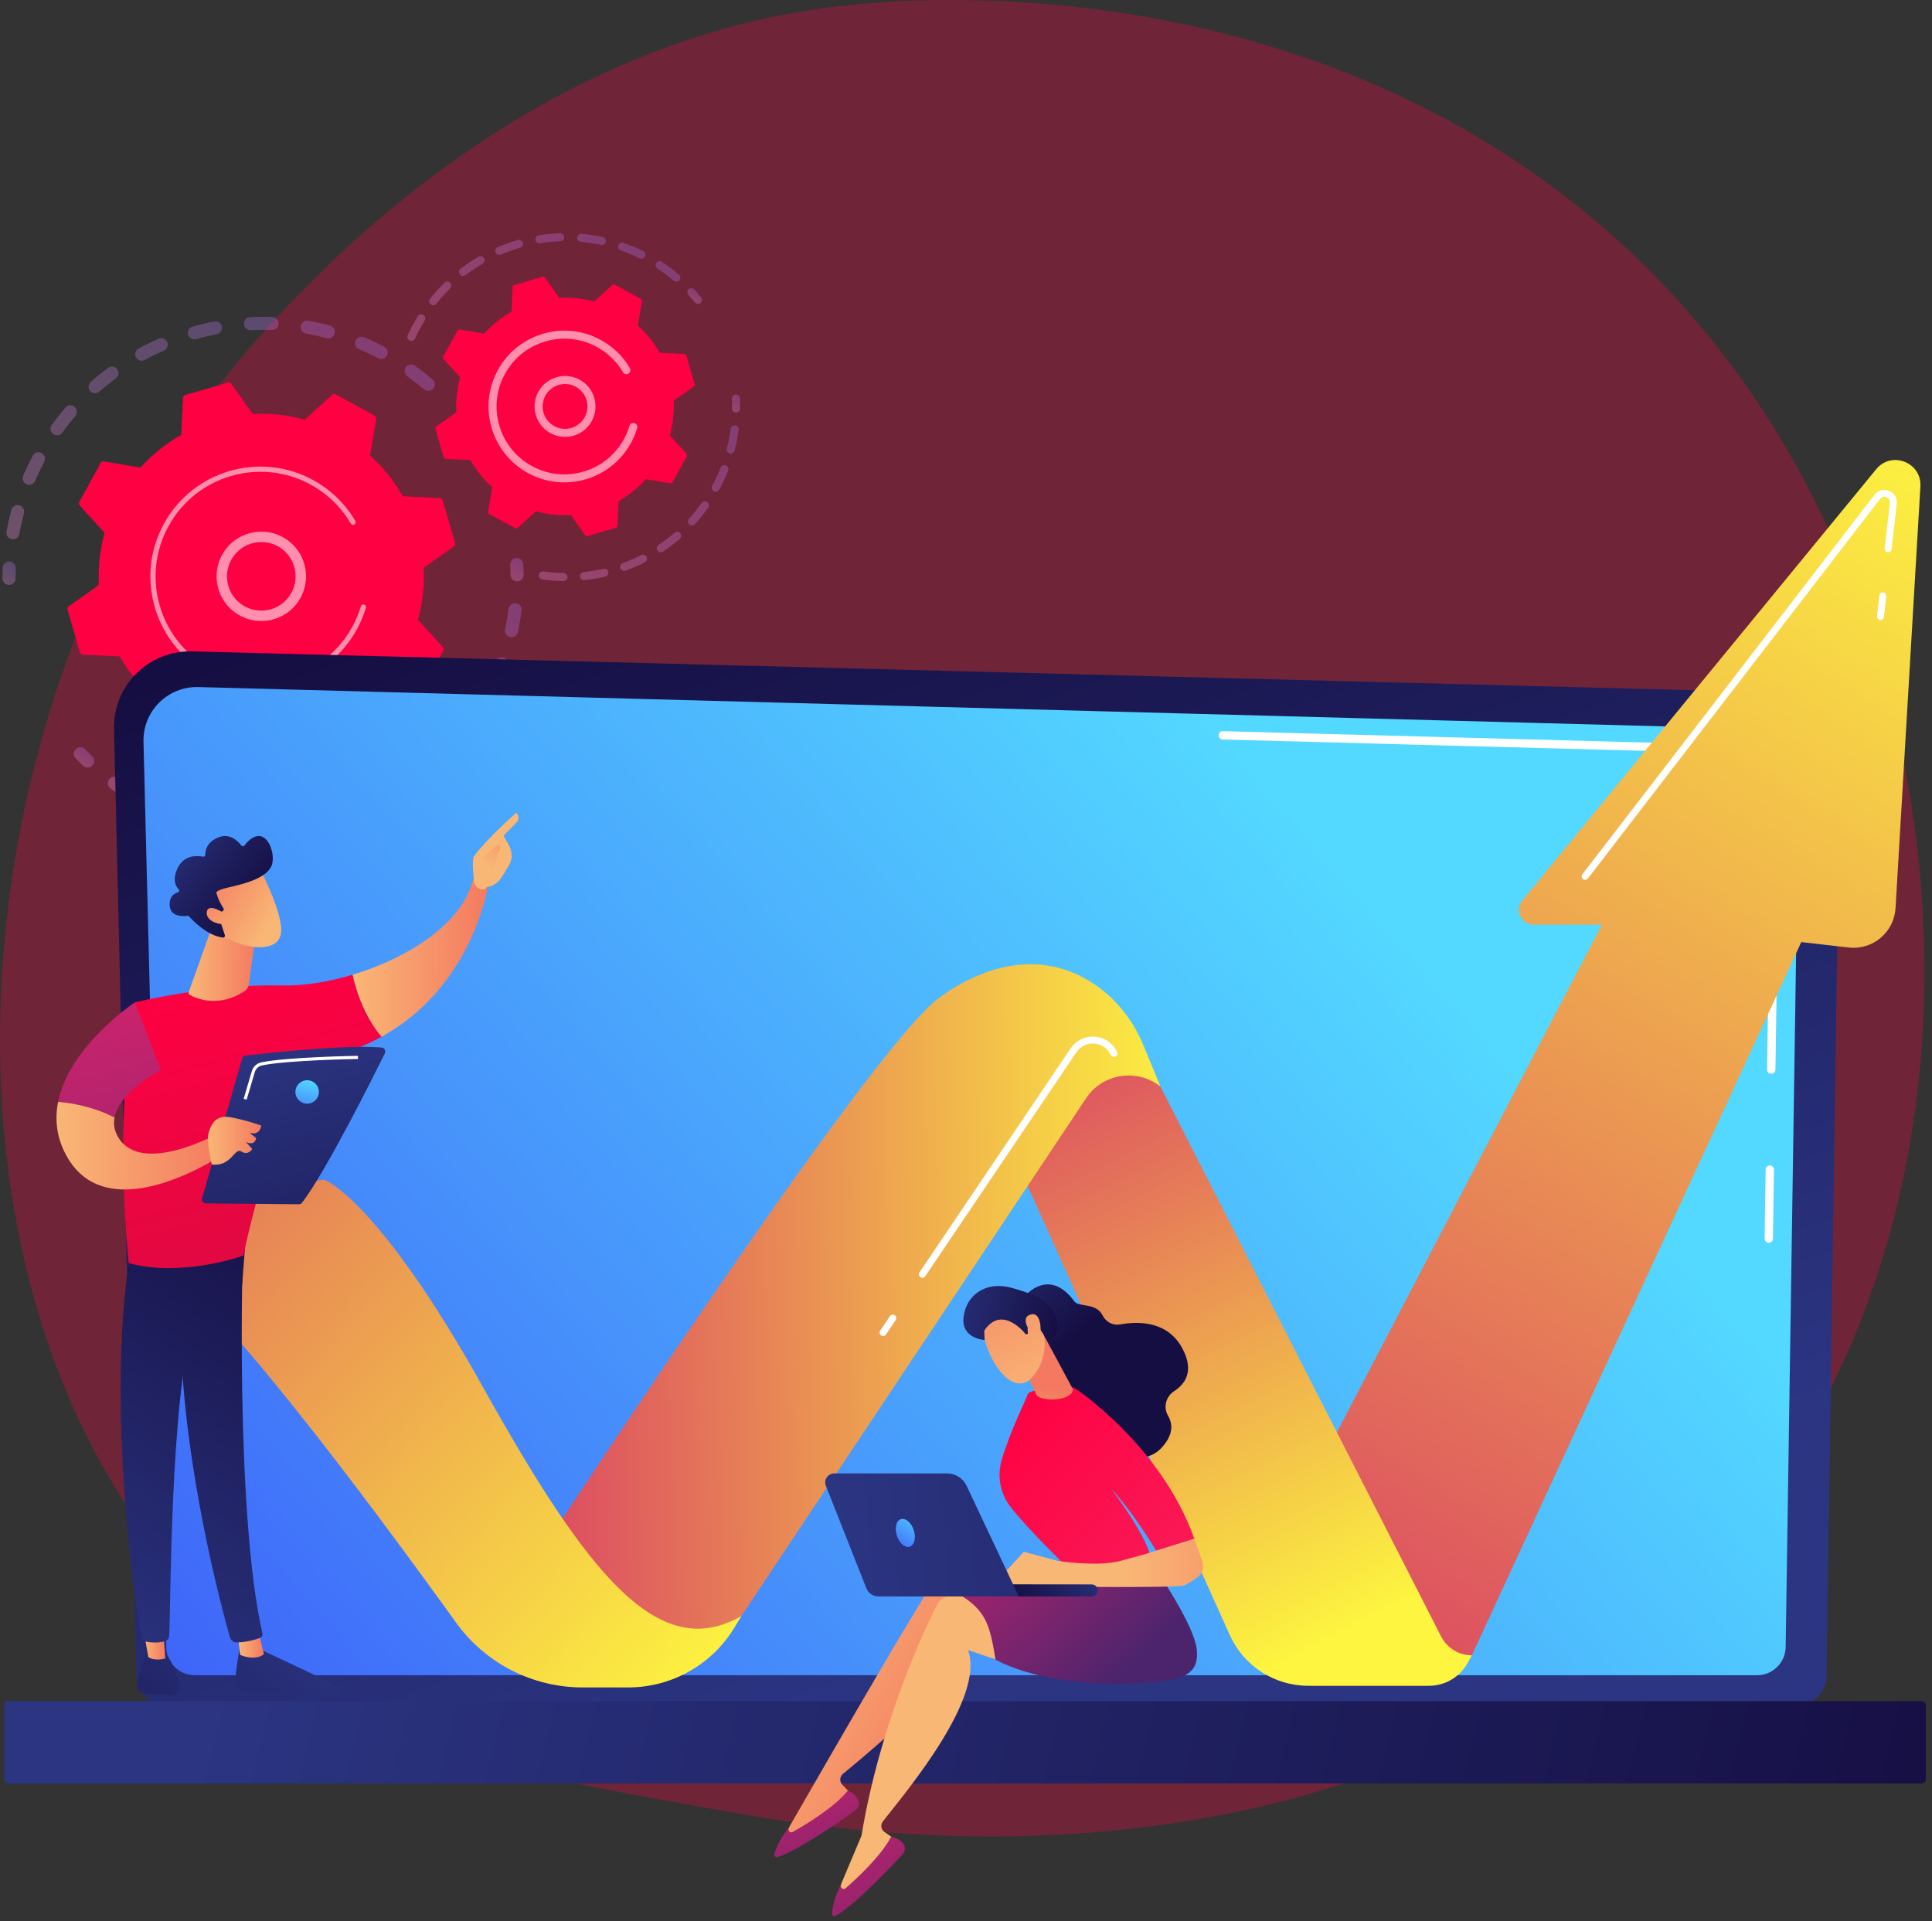
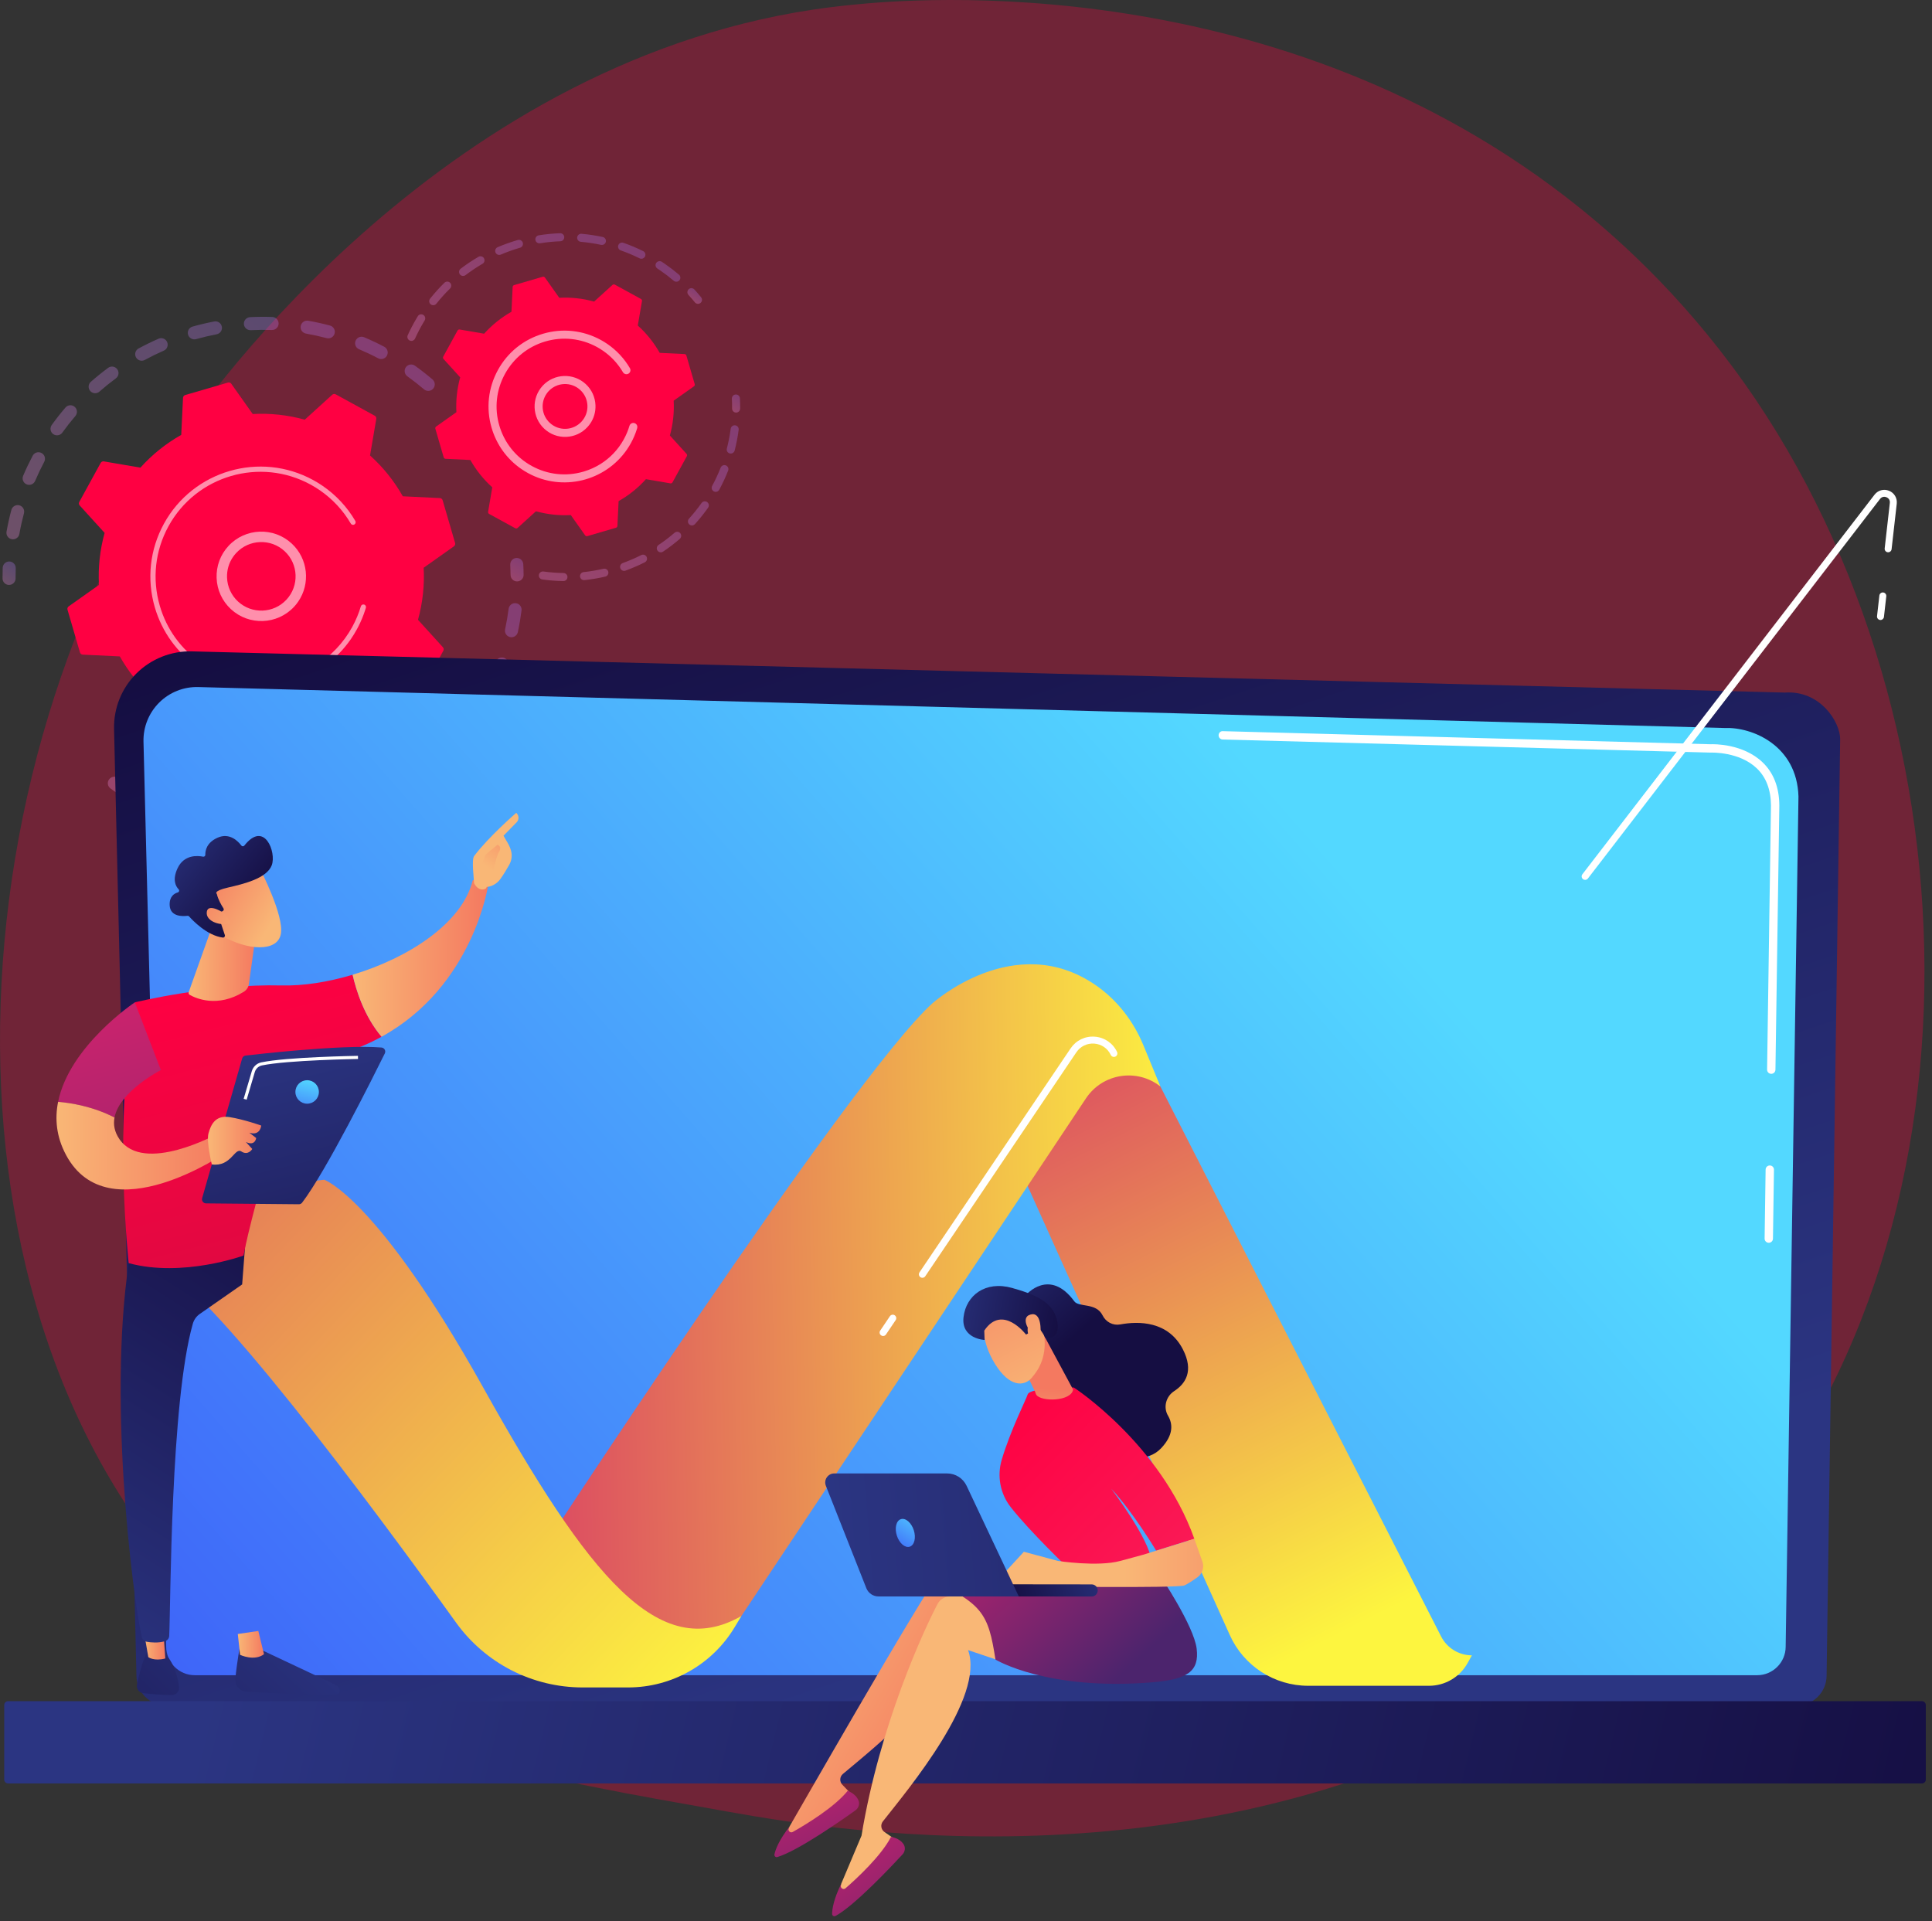
<svg xmlns="http://www.w3.org/2000/svg" width="182" height="181" viewBox="0 0 182 181" fill="none">
  <rect x="0" y="0" width="182" height="181" fill="#333333" stroke="none" />
  <path opacity="0.3" d="M159.479 148.794C154.76 153.466 150.538 156.212 147.305 158.285C115.777 178.505 79.737 172.677 68.595 170.685C50.617 167.471 35.442 165.204 22.404 153.891C-7.223 128.182 -5.782 74.552 16.856 41.331C19.541 37.392 42.145 5.21 78.263 0.675C79.146 0.564 79.805 0.501 80.383 0.442C85.97 -0.126 120.594 -3.125 148.826 19.593C152.867 22.845 159.371 28.711 165.402 37.657C187.454 70.368 187.524 121.03 159.479 148.794Z" fill="#FF0042" />
  <g opacity="0.3">
    <path d="M40.809 36.612C40.589 36.87 40.201 36.9 39.943 36.68C39.442 36.252 38.914 35.839 38.376 35.453C38.103 35.258 38.038 34.881 38.227 34.606C38.229 34.603 38.231 34.599 38.234 34.596C38.431 34.32 38.815 34.257 39.091 34.454C39.658 34.861 40.213 35.295 40.741 35.746C40.982 35.952 41.025 36.304 40.849 36.56C40.837 36.578 40.824 36.595 40.809 36.612ZM35.624 33.755C35.038 33.446 34.433 33.16 33.826 32.903C33.514 32.771 33.367 32.411 33.499 32.098C33.633 31.785 33.992 31.64 34.304 31.772C34.943 32.042 35.58 32.343 36.197 32.668C36.497 32.826 36.612 33.197 36.454 33.498C36.442 33.52 36.43 33.54 36.416 33.56C36.242 33.813 35.903 33.902 35.624 33.755ZM30.769 31.856C30.13 31.686 29.477 31.542 28.826 31.427C28.492 31.368 28.269 31.05 28.327 30.715C28.387 30.382 28.705 30.158 29.039 30.217C29.724 30.338 30.413 30.489 31.085 30.669C31.413 30.756 31.608 31.093 31.52 31.42C31.502 31.49 31.472 31.554 31.433 31.61C31.29 31.819 31.027 31.925 30.769 31.856ZM25.61 31.09C24.95 31.067 24.28 31.073 23.62 31.106C23.281 31.123 22.992 30.863 22.975 30.524C22.958 30.185 23.219 29.897 23.558 29.879C24.252 29.844 24.957 29.838 25.653 29.862C25.992 29.874 26.258 30.159 26.246 30.498C26.241 30.619 26.202 30.731 26.138 30.824C26.023 30.991 25.828 31.098 25.61 31.09ZM20.41 31.493C19.762 31.617 19.11 31.771 18.473 31.95C18.146 32.041 17.807 31.851 17.715 31.524C17.623 31.197 17.814 30.858 18.141 30.767C18.812 30.578 19.498 30.417 20.18 30.286C20.513 30.222 20.835 30.441 20.898 30.774C20.93 30.942 20.891 31.107 20.801 31.238C20.713 31.366 20.576 31.461 20.41 31.493ZM15.429 33.036C14.823 33.301 14.222 33.595 13.641 33.91C13.343 34.072 12.97 33.961 12.808 33.663C12.646 33.365 12.757 32.992 13.055 32.83C13.666 32.498 14.3 32.189 14.937 31.91C15.248 31.775 15.61 31.916 15.746 32.227C15.834 32.429 15.805 32.653 15.689 32.822C15.626 32.913 15.538 32.989 15.429 33.036ZM1.112 50.8C0.778 50.741 0.556 50.422 0.615 50.088C0.737 49.403 0.89 48.715 1.071 48.042C1.159 47.714 1.496 47.52 1.823 47.608C2.151 47.696 2.345 48.033 2.257 48.36C2.086 48.999 1.94 49.653 1.825 50.303C1.809 50.392 1.775 50.473 1.727 50.543C1.594 50.736 1.357 50.844 1.112 50.8ZM10.916 35.644C10.385 36.036 9.865 36.456 9.369 36.893C9.114 37.117 8.726 37.093 8.502 36.838C8.277 36.584 8.303 36.197 8.557 35.971C9.079 35.511 9.627 35.069 10.186 34.656C10.459 34.454 10.844 34.512 11.045 34.785C11.205 35.001 11.202 35.288 11.058 35.498C11.02 35.553 10.973 35.602 10.916 35.644ZM2.505 45.63C2.193 45.497 2.047 45.136 2.18 44.824C2.452 44.184 2.755 43.548 3.08 42.932C3.238 42.632 3.611 42.518 3.911 42.677C4.211 42.835 4.325 43.207 4.167 43.507C3.857 44.092 3.569 44.697 3.311 45.305C3.295 45.344 3.274 45.38 3.251 45.413C3.089 45.649 2.779 45.746 2.505 45.63ZM7.1 39.194C6.671 39.695 6.257 40.221 5.871 40.758C5.673 41.034 5.289 41.096 5.013 40.898C4.741 40.703 4.677 40.326 4.866 40.051C4.868 40.048 4.87 40.044 4.873 40.041C5.279 39.475 5.715 38.921 6.167 38.394C6.388 38.136 6.776 38.107 7.034 38.328C7.274 38.534 7.316 38.886 7.14 39.141C7.128 39.159 7.115 39.177 7.1 39.194Z" fill="url(#paint0_linear_1693_6302)" />
    <path d="M1.36 54.843C1.428 54.743 1.468 54.622 1.467 54.492C1.466 54.175 1.471 53.853 1.482 53.535C1.494 53.196 1.229 52.911 0.89 52.899C0.551 52.887 0.265 53.152 0.254 53.491C0.242 53.826 0.237 54.165 0.239 54.498C0.24 54.837 0.517 55.111 0.856 55.109C1.065 55.108 1.249 55.003 1.36 54.843Z" fill="url(#paint1_linear_1693_6302)" />
  </g>
  <g opacity="0.3">
-     <path d="M8.768 72.049C8.936 71.805 8.907 71.468 8.685 71.257C8.456 71.038 8.227 70.811 8.006 70.582C7.77 70.338 7.381 70.331 7.137 70.567C6.892 70.804 6.886 71.192 7.122 71.436C7.355 71.677 7.596 71.916 7.837 72.146C8.083 72.38 8.472 72.371 8.706 72.125C8.729 72.101 8.75 72.076 8.768 72.049Z" fill="url(#paint2_linear_1693_6302)" />
    <path d="M44.282 69.299C44.076 69.569 43.691 69.621 43.421 69.415C43.151 69.21 43.099 68.825 43.305 68.554C43.697 68.04 44.072 67.502 44.427 66.948C44.608 66.663 44.989 66.579 45.275 66.761C45.561 66.944 45.645 67.324 45.462 67.61C45.309 67.85 45.152 68.087 44.992 68.32C44.763 68.652 44.524 68.982 44.282 69.299ZM46.254 64.973C45.947 64.831 45.812 64.465 45.955 64.157C46.228 63.566 46.48 62.957 46.702 62.347C46.817 62.028 47.17 61.864 47.489 61.98C47.808 62.096 47.972 62.448 47.856 62.767C47.622 63.41 47.358 64.051 47.07 64.673C47.055 64.705 47.038 64.736 47.018 64.764C46.852 65.006 46.53 65.1 46.254 64.973ZM42.075 71.816C41.59 72.298 41.078 72.766 40.552 73.206C40.292 73.424 39.904 73.39 39.686 73.13C39.468 72.87 39.503 72.483 39.763 72.265C40.262 71.846 40.748 71.402 41.208 70.945C41.449 70.706 41.838 70.707 42.077 70.947C42.289 71.16 42.312 71.489 42.148 71.728C42.127 71.759 42.102 71.789 42.075 71.816ZM48.054 60.02C47.722 59.949 47.511 59.622 47.582 59.291C47.719 58.655 47.83 58.005 47.912 57.361C47.955 57.024 48.263 56.786 48.6 56.829C48.936 56.872 49.174 57.18 49.131 57.516C49.044 58.195 48.927 58.879 48.783 59.549C48.766 59.63 48.734 59.703 48.689 59.768C48.553 59.967 48.304 60.074 48.054 60.02ZM37.847 75.174C37.268 75.537 36.666 75.881 36.056 76.195C35.755 76.351 35.385 76.232 35.229 75.931C35.073 75.629 35.192 75.259 35.493 75.103C36.072 74.805 36.644 74.478 37.194 74.133C37.481 73.953 37.86 74.04 38.041 74.327C38.175 74.542 38.161 74.807 38.026 75.002C37.98 75.069 37.92 75.128 37.847 75.174ZM32.985 77.524C32.339 77.752 31.677 77.956 31.015 78.129C30.687 78.216 30.351 78.019 30.265 77.691C30.179 77.362 30.375 77.027 30.703 76.941C31.332 76.776 31.962 76.582 32.575 76.365C32.895 76.252 33.246 76.42 33.359 76.74C33.427 76.932 33.394 77.136 33.286 77.293C33.215 77.396 33.112 77.479 32.985 77.524ZM27.727 78.758C27.046 78.84 26.355 78.895 25.672 78.92C25.332 78.933 25.048 78.668 25.035 78.329C25.022 77.99 25.287 77.705 25.626 77.692C26.275 77.668 26.932 77.616 27.579 77.538C27.916 77.497 28.222 77.737 28.262 78.074C28.281 78.228 28.241 78.377 28.159 78.496C28.062 78.636 27.909 78.736 27.727 78.758ZM22.324 78.815C21.642 78.747 20.956 78.649 20.283 78.523C19.949 78.461 19.729 78.14 19.792 77.807C19.854 77.474 20.175 77.253 20.508 77.316C21.147 77.435 21.799 77.528 22.447 77.593C22.784 77.626 23.031 77.927 22.997 78.265C22.986 78.372 22.949 78.469 22.892 78.552C22.769 78.73 22.555 78.838 22.324 78.815ZM17.039 77.684C16.39 77.468 15.742 77.221 15.113 76.95C14.801 76.816 14.657 76.454 14.792 76.142C14.925 75.832 15.287 75.687 15.599 75.821C16.197 76.078 16.812 76.313 17.428 76.518C17.749 76.626 17.923 76.974 17.816 77.296C17.797 77.352 17.771 77.403 17.739 77.45C17.588 77.669 17.304 77.772 17.039 77.684ZM12.135 75.422C11.704 75.162 11.275 74.886 10.86 74.601C10.71 74.498 10.562 74.393 10.415 74.287C10.14 74.089 10.069 73.705 10.276 73.43C10.474 73.154 10.858 73.092 11.133 73.29C11.273 73.391 11.414 73.491 11.557 73.589C11.951 73.859 12.358 74.122 12.769 74.369C13.059 74.544 13.153 74.921 12.979 75.212C12.972 75.223 12.965 75.234 12.958 75.244C12.775 75.509 12.415 75.59 12.135 75.422Z" fill="url(#paint3_linear_1693_6302)" />
    <path d="M49.218 54.51C49.287 54.41 49.327 54.288 49.325 54.156C49.322 53.824 49.312 53.485 49.294 53.149C49.277 52.81 48.988 52.55 48.649 52.567C48.31 52.585 48.05 52.873 48.067 53.212C48.084 53.531 48.094 53.853 48.097 54.169C48.1 54.508 48.378 54.78 48.717 54.777C48.925 54.775 49.108 54.669 49.218 54.51Z" fill="url(#paint4_linear_1693_6302)" />
  </g>
  <path d="M41.698 47.131C41.663 47.013 41.558 46.93 41.436 46.925L37.945 46.756C37.143 45.335 36.108 44.032 34.858 42.91L35.447 39.467C35.468 39.346 35.409 39.226 35.302 39.167L31.626 37.152C31.518 37.093 31.385 37.108 31.295 37.191L28.709 39.539C27.091 39.089 25.436 38.917 23.806 39.005L21.787 36.153C21.716 36.053 21.589 36.008 21.472 36.043L17.447 37.217C17.33 37.251 17.247 37.356 17.241 37.479L17.073 40.97C15.652 41.772 14.348 42.807 13.226 44.057L9.783 43.468C9.663 43.447 9.542 43.505 9.483 43.613L7.468 47.289C7.409 47.397 7.425 47.529 7.507 47.62L9.855 50.206C9.405 51.824 9.234 53.48 9.321 55.109L6.469 57.128C6.369 57.199 6.325 57.326 6.359 57.443L7.533 61.468C7.568 61.585 7.673 61.668 7.795 61.674L11.286 61.842C12.089 63.263 13.123 64.567 14.373 65.689L13.784 69.131C13.764 69.252 13.822 69.373 13.93 69.432L17.605 71.447C17.713 71.506 17.846 71.49 17.936 71.408L20.522 69.06C22.14 69.51 23.796 69.681 25.426 69.593L27.445 72.446C27.516 72.546 27.642 72.59 27.76 72.556L31.784 71.381C31.902 71.347 31.985 71.242 31.99 71.119L32.158 67.629C33.58 66.826 34.883 65.791 36.005 64.541L39.448 65.13C39.569 65.151 39.689 65.093 39.748 64.985L41.763 61.309C41.822 61.202 41.806 61.069 41.724 60.978L39.376 58.393C39.826 56.774 39.998 55.119 39.91 53.489L42.762 51.47C42.862 51.399 42.906 51.273 42.872 51.155L41.698 47.131Z" fill="#FF0042" />
  <path opacity="0.56" d="M27.703 57.166C26.121 58.868 23.45 58.966 21.748 57.385C20.923 56.618 20.446 55.577 20.405 54.452C20.364 53.328 20.763 52.254 21.529 51.429C23.111 49.727 25.782 49.629 27.485 51.211C29.033 52.65 29.254 54.991 28.09 56.683C27.975 56.851 27.846 57.013 27.703 57.166ZM21.388 54.416C21.419 55.279 21.785 56.077 22.417 56.665C23.722 57.877 25.77 57.802 26.983 56.497C28.197 55.192 28.121 53.144 26.816 51.931C25.511 50.718 23.462 50.793 22.25 52.099C22.14 52.217 22.04 52.342 21.95 52.472C21.559 53.04 21.362 53.715 21.388 54.416Z" fill="white" />
  <path opacity="0.56" d="M33.057 60.204C33.257 59.913 33.443 59.611 33.615 59.297C33.67 59.198 33.722 59.099 33.773 58.998C34.024 58.503 34.235 57.989 34.404 57.464C34.406 57.456 34.408 57.449 34.411 57.442C34.417 57.422 34.423 57.401 34.43 57.381C34.442 57.341 34.454 57.301 34.466 57.262C34.497 57.157 34.455 57.048 34.37 56.989C34.349 56.975 34.326 56.964 34.3 56.956C34.17 56.917 34.034 56.992 33.995 57.122C33.796 57.791 33.523 58.443 33.184 59.061C31.504 62.128 28.421 63.948 25.166 64.163C23.355 64.283 21.491 63.906 19.785 62.971C19.486 62.807 19.198 62.629 18.921 62.438C17.055 61.155 15.698 59.284 15.056 57.081C14.317 54.55 14.608 51.883 15.876 49.572C18.493 44.798 24.503 43.046 29.275 45.662C29.569 45.823 29.854 45.999 30.128 46.188C31.318 47.007 32.316 48.077 33.046 49.325C33.065 49.357 33.09 49.383 33.119 49.403C33.195 49.455 33.297 49.462 33.382 49.413C33.499 49.344 33.539 49.194 33.47 49.076C32.704 47.766 31.657 46.642 30.407 45.783C30.119 45.584 29.82 45.4 29.511 45.231C24.501 42.484 18.19 44.327 15.444 49.336C14.114 51.762 13.809 54.562 14.584 57.219C15.259 59.532 16.683 61.495 18.641 62.843C18.932 63.043 19.235 63.23 19.549 63.402C21.976 64.732 24.776 65.038 27.432 64.263C29.746 63.588 31.71 62.163 33.057 60.204Z" fill="white" />
  <g opacity="0.3">
    <path d="M66.067 28.46C66.16 28.325 66.157 28.14 66.048 28.006C65.845 27.756 65.631 27.509 65.413 27.271C65.271 27.117 65.032 27.107 64.877 27.248C64.722 27.39 64.713 27.63 64.854 27.785C65.062 28.011 65.266 28.246 65.46 28.485C65.591 28.647 65.831 28.672 65.993 28.54C66.022 28.516 66.046 28.489 66.067 28.46Z" fill="url(#paint5_linear_1693_6302)" />
    <path d="M64.002 26.408C63.867 26.567 63.627 26.587 63.467 26.451C63.064 26.109 62.639 25.783 62.203 25.483C62.111 25.42 62.018 25.358 61.924 25.296C61.749 25.181 61.701 24.946 61.816 24.771C61.931 24.61 62.166 24.547 62.342 24.662C62.44 24.727 62.537 24.792 62.633 24.858C63.09 25.172 63.536 25.514 63.959 25.873C64.108 26 64.135 26.218 64.026 26.377C64.019 26.387 64.011 26.397 64.002 26.408ZM60.252 24.338C59.678 24.053 59.08 23.802 58.476 23.591C58.279 23.521 58.174 23.305 58.243 23.107C58.313 22.911 58.529 22.805 58.727 22.875C59.36 23.096 59.986 23.359 60.589 23.658C60.777 23.751 60.853 23.978 60.761 24.166C60.752 24.183 60.743 24.198 60.733 24.213C60.628 24.366 60.423 24.422 60.252 24.338ZM56.621 23.069C55.995 22.934 55.354 22.838 54.715 22.781C54.507 22.763 54.352 22.579 54.371 22.37C54.389 22.161 54.573 22.007 54.782 22.025C55.452 22.084 56.124 22.186 56.781 22.327C56.986 22.371 57.116 22.573 57.072 22.778C57.061 22.828 57.041 22.873 57.014 22.913C56.929 23.036 56.776 23.102 56.621 23.069ZM52.789 22.731C52.148 22.754 51.503 22.817 50.872 22.919C50.664 22.952 50.47 22.811 50.437 22.604C50.404 22.398 50.544 22.203 50.751 22.169C51.413 22.063 52.09 21.997 52.762 21.973C52.971 21.965 53.147 22.129 53.155 22.339C53.158 22.423 53.133 22.502 53.088 22.567C53.023 22.663 52.914 22.727 52.789 22.731ZM48.991 23.339C48.375 23.517 47.765 23.735 47.176 23.987C46.984 24.069 46.761 23.98 46.678 23.787C46.596 23.594 46.685 23.371 46.878 23.289C47.495 23.025 48.135 22.797 48.78 22.61C48.981 22.552 49.192 22.668 49.25 22.869C49.283 22.983 49.26 23.099 49.198 23.19C49.15 23.26 49.078 23.314 48.991 23.339ZM45.455 24.851C44.902 25.173 44.363 25.533 43.855 25.92C43.688 26.047 43.45 26.015 43.323 25.849C43.196 25.682 43.228 25.445 43.395 25.317C43.928 24.91 44.493 24.533 45.073 24.195C45.255 24.09 45.487 24.151 45.592 24.332C45.668 24.463 45.657 24.621 45.577 24.738C45.546 24.783 45.505 24.822 45.455 24.851ZM42.398 27.18C41.942 27.627 41.508 28.108 41.108 28.611C40.977 28.775 40.739 28.802 40.575 28.672C40.411 28.542 40.386 28.305 40.514 28.139C40.933 27.612 41.388 27.107 41.867 26.639C42.016 26.492 42.257 26.494 42.403 26.644C42.532 26.776 42.546 26.978 42.445 27.124C42.431 27.144 42.416 27.163 42.398 27.18ZM38.597 32.081C38.407 31.995 38.322 31.77 38.409 31.579C38.649 31.051 38.922 30.527 39.22 30.023C39.265 29.946 39.311 29.87 39.357 29.794C39.461 29.613 39.7 29.559 39.879 29.669C40.057 29.779 40.113 30.013 40.004 30.191C39.96 30.262 39.917 30.334 39.874 30.407C39.589 30.889 39.329 31.389 39.1 31.893C39.09 31.914 39.079 31.933 39.067 31.951C38.965 32.1 38.767 32.159 38.597 32.081Z" fill="url(#paint6_linear_1693_6302)" />
  </g>
  <g opacity="0.3">
    <path d="M66.707 47.829C66.325 48.369 65.907 48.89 65.464 49.379C65.323 49.534 65.084 49.546 64.928 49.405C64.773 49.264 64.763 49.025 64.902 48.869C65.324 48.403 65.723 47.906 66.087 47.391C66.208 47.22 66.445 47.179 66.616 47.3C66.786 47.42 66.827 47.654 66.71 47.825C66.709 47.826 66.708 47.828 66.707 47.829ZM67.24 46.293C67.056 46.194 66.987 45.964 67.087 45.779C67.387 45.224 67.656 44.646 67.887 44.06C67.963 43.866 68.184 43.769 68.379 43.846C68.574 43.923 68.669 44.143 68.593 44.338C68.351 44.953 68.069 45.559 67.755 46.14C67.748 46.152 67.741 46.164 67.733 46.175C67.625 46.333 67.413 46.387 67.24 46.293ZM64.041 50.767C63.54 51.199 63.008 51.604 62.461 51.971C62.286 52.088 62.051 52.041 61.934 51.867C61.817 51.693 61.864 51.458 62.038 51.34C62.561 50.99 63.068 50.604 63.546 50.192C63.705 50.056 63.945 50.073 64.081 50.232C64.196 50.365 64.202 50.556 64.107 50.695C64.088 50.721 64.067 50.745 64.041 50.767ZM68.745 42.72C68.542 42.667 68.42 42.46 68.472 42.257C68.629 41.647 68.751 41.021 68.833 40.397C68.86 40.189 69.051 40.043 69.258 40.07C69.466 40.097 69.612 40.287 69.585 40.495C69.499 41.15 69.372 41.807 69.207 42.447C69.195 42.491 69.176 42.532 69.152 42.567C69.064 42.695 68.903 42.761 68.745 42.72ZM60.746 52.973C60.157 53.271 59.544 53.536 58.922 53.761C58.725 53.833 58.508 53.731 58.436 53.533C58.365 53.337 58.466 53.119 58.664 53.047C59.257 52.833 59.842 52.58 60.403 52.296C60.59 52.201 60.819 52.276 60.913 52.463C60.978 52.591 60.963 52.739 60.887 52.85C60.852 52.9 60.805 52.943 60.746 52.973ZM57.017 54.324C56.373 54.473 55.713 54.584 55.057 54.654C54.849 54.676 54.662 54.525 54.64 54.317C54.618 54.109 54.769 53.921 54.977 53.899C55.602 53.832 56.231 53.727 56.847 53.585C57.051 53.538 57.255 53.665 57.302 53.869C57.327 53.977 57.303 54.085 57.245 54.17C57.193 54.245 57.113 54.302 57.017 54.324ZM53.072 54.744C52.41 54.734 51.743 54.683 51.09 54.593C50.882 54.565 50.737 54.373 50.765 54.166C50.794 53.958 50.986 53.813 51.193 53.842C51.816 53.928 52.452 53.976 53.083 53.985C53.292 53.988 53.46 54.161 53.457 54.37C53.456 54.448 53.431 54.52 53.39 54.579C53.321 54.68 53.204 54.746 53.072 54.744Z" fill="url(#paint7_linear_1693_6302)" />
    <path d="M69.658 38.706C69.7 38.646 69.724 38.573 69.725 38.494C69.728 38.169 69.72 37.843 69.704 37.524C69.693 37.315 69.515 37.154 69.305 37.165C69.097 37.176 68.935 37.354 68.946 37.563C68.962 37.867 68.968 38.179 68.966 38.489C68.965 38.698 69.133 38.869 69.343 38.871C69.474 38.872 69.59 38.806 69.658 38.706Z" fill="url(#paint8_linear_1693_6302)" />
  </g>
  <path d="M64.659 33.494C64.636 33.415 64.565 33.36 64.483 33.356L62.147 33.243C61.61 32.292 60.918 31.42 60.082 30.669L60.476 28.366C60.489 28.285 60.45 28.204 60.379 28.165L57.919 26.816C57.847 26.777 57.758 26.787 57.697 26.842L55.967 28.413C54.884 28.112 53.776 27.997 52.686 28.056L51.335 26.148C51.287 26.081 51.203 26.051 51.124 26.074L48.431 26.86C48.353 26.883 48.297 26.953 48.293 27.035L48.181 29.371C47.23 29.908 46.357 30.601 45.607 31.437L43.303 31.043C43.222 31.029 43.142 31.068 43.102 31.14L41.754 33.6C41.714 33.672 41.725 33.761 41.78 33.821L43.351 35.551C43.05 36.634 42.935 37.742 42.994 38.833L41.085 40.184C41.018 40.231 40.989 40.316 41.012 40.395L41.797 43.087C41.82 43.166 41.891 43.221 41.973 43.225L44.309 43.338C44.846 44.289 45.538 45.161 46.374 45.912L45.98 48.216C45.967 48.297 46.005 48.377 46.077 48.417L48.537 49.765C48.609 49.804 48.698 49.794 48.759 49.739L50.489 48.168C51.572 48.469 52.679 48.584 53.77 48.525L55.121 50.434C55.169 50.501 55.253 50.53 55.332 50.507L58.025 49.721C58.103 49.698 58.159 49.628 58.163 49.546L58.275 47.21C59.226 46.673 60.099 45.981 60.849 45.144L63.153 45.538C63.234 45.552 63.314 45.513 63.354 45.441L64.702 42.981C64.742 42.91 64.731 42.821 64.676 42.76L63.105 41.03C63.406 39.947 63.521 38.839 63.462 37.748L65.371 36.397C65.438 36.35 65.467 36.265 65.444 36.187L64.659 33.494Z" fill="#FF0042" />
  <path opacity="0.56" d="M55.331 40.245C54.809 40.806 54.099 41.131 53.333 41.159C52.567 41.188 51.836 40.916 51.274 40.394C50.115 39.316 50.049 37.5 51.126 36.337C52.203 35.178 54.023 35.111 55.182 36.188C55.743 36.71 56.068 37.419 56.096 38.185C56.119 38.808 55.944 39.408 55.597 39.913C55.517 40.028 55.428 40.139 55.331 40.245ZM51.791 39.837C52.204 40.221 52.742 40.422 53.306 40.401C53.869 40.38 54.391 40.141 54.775 39.728C55.158 39.315 55.359 38.777 55.338 38.213C55.318 37.65 55.078 37.128 54.665 36.744C53.813 35.952 52.474 36.001 51.681 36.853C51.61 36.93 51.545 37.011 51.488 37.095C50.904 37.943 51.015 39.117 51.791 39.837Z" fill="white" />
  <path opacity="0.56" d="M59.058 42.355C59.194 42.157 59.321 41.951 59.439 41.736C59.673 41.31 59.864 40.859 60.007 40.395C60.013 40.374 60.019 40.353 60.026 40.332C60.074 40.171 60.009 40.002 59.877 39.912C59.845 39.89 59.809 39.872 59.77 39.861C59.569 39.801 59.359 39.916 59.298 40.116C59.169 40.55 58.993 40.973 58.774 41.371L58.774 41.371C58.762 41.393 58.749 41.415 58.737 41.437C58.211 42.376 57.47 43.148 56.583 43.706C56.101 44.009 55.575 44.249 55.016 44.417C55.012 44.419 55.007 44.42 55.003 44.421C54.989 44.425 54.975 44.43 54.961 44.434C53.323 44.912 51.596 44.723 50.1 43.903C49.906 43.797 49.719 43.682 49.54 43.558C48.332 42.727 47.454 41.516 47.037 40.09C46.559 38.451 46.748 36.725 47.569 35.229C48.389 33.734 49.743 32.645 51.381 32.166C53.02 31.689 54.746 31.877 56.243 32.697C56.433 32.802 56.617 32.916 56.795 33.038C57.566 33.568 58.212 34.261 58.684 35.068C58.713 35.118 58.752 35.159 58.797 35.189C58.914 35.27 59.072 35.281 59.203 35.204C59.384 35.098 59.445 34.866 59.339 34.685C58.81 33.781 58.088 33.006 57.226 32.413C57.027 32.276 56.821 32.149 56.608 32.032C54.933 31.114 53.002 30.903 51.169 31.438C49.336 31.973 47.82 33.188 46.903 34.864C45.985 36.538 45.774 38.469 46.309 40.302C46.775 41.898 47.757 43.253 49.108 44.182C49.309 44.32 49.518 44.449 49.735 44.568C52.976 46.345 57.007 45.338 59.058 42.355Z" fill="white" />
  <path d="M12.853 157.86C12.853 159.421 14.13 160.697 15.692 160.697H169.232C170.793 160.697 172.071 159.42 172.071 157.86L173.349 69.625C173.349 68.065 171.51 65.019 168.142 65.248L18.086 61.366C16.127 61.315 14.232 62.069 12.845 63.452C11.457 64.835 10.698 66.726 10.744 68.684L12.853 157.86Z" fill="url(#paint9_linear_1693_6302)" />
  <path d="M15.656 155.138C15.656 156.615 16.865 157.824 18.342 157.824H165.529C167.007 157.824 168.215 156.615 168.215 155.138L169.421 75.037C169.279 70.217 165.053 68.484 162.491 68.587L18.676 64.728C17.3 64.691 15.969 65.222 14.994 66.194C14.019 67.167 13.483 68.498 13.517 69.874L15.656 155.138Z" fill="url(#paint10_linear_1693_6302)" />
  <path d="M166.624 117.084C166.622 117.084 166.62 117.084 166.618 117.084C166.401 117.081 166.227 116.902 166.231 116.685L166.326 110.189C166.329 109.973 166.505 109.801 166.719 109.801C166.721 109.801 166.723 109.801 166.725 109.801C166.943 109.804 167.116 109.983 167.113 110.2L167.018 116.696C167.014 116.912 166.839 117.084 166.624 117.084Z" fill="white" />
  <path d="M166.859 101.167C166.857 101.167 166.855 101.167 166.853 101.167C166.635 101.164 166.462 100.985 166.465 100.767L166.83 75.888C166.823 74.41 166.375 73.23 165.497 72.388C163.858 70.818 161.256 70.898 161.146 70.904L115.18 69.671C114.963 69.665 114.791 69.484 114.797 69.267C114.803 69.05 114.97 68.865 115.201 68.884L161.14 70.117C161.426 70.1 164.197 70.052 166.042 71.82C167.079 72.814 167.61 74.184 167.618 75.891L167.252 100.779C167.249 100.995 167.073 101.167 166.859 101.167Z" fill="white" />
  <path d="M0.762 168.022H181.052C181.252 168.022 181.416 167.859 181.416 167.659V160.633C181.416 160.433 181.252 160.27 181.052 160.27H0.762C0.562 160.27 0.398 160.433 0.398 160.633V167.659C0.398 167.859 0.562 168.022 0.762 168.022Z" fill="url(#paint11_linear_1693_6302)" />
-   <path d="M119.633 147.022L150.904 87.113H144.497C143.316 87.113 142.666 85.74 143.415 84.827L176.744 44.205C178.189 42.445 181.042 43.562 180.908 45.835L178.565 85.557C178.431 87.831 176.415 89.526 174.151 89.267L169.685 88.756L138.657 155.95C137.85 157.699 136.099 158.819 134.172 158.819H123.418L119.633 147.022Z" fill="url(#paint12_linear_1693_6302)" />
  <path d="M149.323 82.895C149.254 82.895 149.183 82.873 149.124 82.827C148.981 82.717 148.954 82.511 149.064 82.368L176.585 46.608C176.91 46.185 177.46 46.036 177.954 46.236C178.447 46.435 178.739 46.925 178.679 47.454L178.193 51.741C178.173 51.921 178.01 52.051 177.831 52.029C177.651 52.009 177.522 51.847 177.543 51.667L178.028 47.381C178.061 47.093 177.884 46.914 177.708 46.843C177.532 46.772 177.281 46.777 177.104 47.007L149.583 82.767C149.518 82.851 149.421 82.895 149.323 82.895Z" fill="white" />
  <path d="M93.777 105.007L115.854 154.048C117.162 156.953 120.051 158.821 123.237 158.821H134.618C136.128 158.821 137.519 158.002 138.252 156.681L138.656 155.952C137.434 155.952 136.314 155.266 135.758 154.177L106.343 96.543L93.777 105.007Z" fill="url(#paint13_linear_1693_6302)" />
  <path d="M109.314 102.362C107.101 100.614 103.866 101.127 102.303 103.476L69.844 152.243C67.244 156.149 62.863 158.496 58.171 158.496H53.604L49.887 147.788C49.887 147.788 80.062 101.519 87.84 94.52C87.84 94.52 95.586 87.539 103.222 92.817C105.24 94.211 106.772 96.201 107.708 98.469L109.314 102.362Z" fill="url(#paint14_linear_1693_6302)" />
  <path d="M14.582 118.993C14.582 118.993 20.015 112.201 30.544 111.145C30.544 111.145 35.545 112.848 45.508 130.7C55.47 148.552 62.083 156.692 69.843 152.246L69.2 153.313C67.083 156.828 63.279 158.977 59.176 158.977H54.884C50.159 158.977 45.723 156.706 42.964 152.87C35.21 142.091 19.345 120.666 14.582 118.993Z" fill="url(#paint15_linear_1693_6302)" />
  <path d="M177.148 58.411C177.136 58.411 177.123 58.411 177.111 58.409C176.931 58.389 176.802 58.227 176.822 58.047L177.042 56.108C177.063 55.928 177.224 55.796 177.405 55.819C177.584 55.839 177.713 56.002 177.693 56.181L177.473 58.121C177.454 58.288 177.313 58.411 177.148 58.411Z" fill="white" />
  <path d="M86.89 120.383C86.827 120.383 86.763 120.365 86.707 120.327C86.557 120.226 86.517 120.022 86.618 119.872L100.852 98.774C101.366 98.012 102.221 97.596 103.138 97.668C104.055 97.738 104.837 98.275 105.23 99.106C105.308 99.27 105.238 99.465 105.074 99.543C104.911 99.62 104.715 99.55 104.638 99.387C104.347 98.771 103.767 98.373 103.088 98.321C102.408 98.269 101.776 98.576 101.395 99.141L87.162 120.239C87.098 120.333 86.995 120.383 86.89 120.383Z" fill="white" />
  <path d="M83.191 125.867C83.127 125.867 83.064 125.849 83.008 125.811C82.858 125.71 82.818 125.507 82.919 125.357L83.832 124.004C83.933 123.854 84.136 123.814 84.287 123.916C84.436 124.017 84.476 124.22 84.375 124.37L83.462 125.723C83.399 125.817 83.296 125.867 83.191 125.867Z" fill="white" />
  <path d="M22.632 154.906C22.632 154.906 22.327 156.543 22.169 158.164C22.108 158.798 22.591 159.353 23.227 159.386C25.388 159.497 30.009 159.716 31.668 159.658C31.918 159.649 32.083 159.395 31.993 159.162C31.918 158.967 31.77 158.809 31.581 158.719L23.978 155.137L22.632 154.906Z" fill="url(#paint16_linear_1693_6302)" />
  <path d="M22.402 153.941L22.616 155.904C22.616 155.904 23.948 156.539 24.868 155.847L24.335 153.656L22.402 153.941Z" fill="url(#paint17_linear_1693_6302)" />
-   <path d="M22.931 117.073C22.825 117.584 22.148 142.622 24.717 153.87C24.759 154.054 24.665 154.242 24.489 154.311C24.077 154.475 23.27 154.71 22.305 154.733C22.006 154.741 21.741 154.544 21.659 154.256C20.919 151.645 17.377 138.565 17.017 126.098C16.616 112.168 17.022 125.624 17.022 125.624L17.417 117.02L22.931 117.073Z" fill="url(#paint18_linear_1693_6302)" />
  <path d="M13.838 155.676C13.838 155.676 13.369 156.499 12.902 158.694C12.818 159.09 13.091 159.473 13.494 159.517C14.207 159.594 15.305 159.694 16.185 159.697C16.591 159.698 16.911 159.348 16.866 158.944C16.776 158.141 16.485 156.821 15.557 155.785L13.838 155.676Z" fill="url(#paint19_linear_1693_6302)" />
  <path d="M13.457 153.152L13.972 156.123C13.972 156.123 14.506 156.528 15.572 156.248L15.343 153.055L13.457 153.152Z" fill="url(#paint20_linear_1693_6302)" />
  <path d="M12.33 117.744C10.014 130.935 12.493 150.404 13.355 154.218C13.408 154.452 13.594 154.632 13.83 154.673C14.231 154.744 14.89 154.804 15.543 154.621C15.768 154.558 15.928 154.357 15.939 154.124C16.089 151.049 16.052 132.159 18.163 124.714C18.27 124.337 18.504 124.009 18.826 123.785L22.812 121.008L23.159 116.461L12.33 117.744Z" fill="url(#paint21_linear_1693_6302)" />
  <path d="M26.517 92.841C19.957 92.67 12.701 94.432 12.701 94.432C10.636 105.824 12.124 119.002 12.124 119.002C17.191 120.382 22.941 118.29 22.941 118.29C23.831 113.529 27.898 100.143 27.898 100.143C31.107 99.776 33.757 98.876 35.943 97.674C34.302 95.736 33.544 93.281 33.218 91.832C30.891 92.531 28.541 92.893 26.517 92.841Z" fill="url(#paint22_linear_1693_6302)" />
  <path d="M45.99 83.362C45.353 82.578 44.533 82.938 44.533 82.938C43.529 87.007 38.435 90.266 33.219 91.832C33.545 93.282 34.303 95.736 35.944 97.675C44.621 92.904 45.99 83.362 45.99 83.362Z" fill="url(#paint23_linear_1693_6302)" />
  <path d="M45.83 83.56C45.895 83.775 45.111 84.094 44.66 83.213C44.648 82.792 44.409 80.99 44.664 80.65C46.019 78.839 48.633 76.578 48.633 76.578C49.067 77.015 48.702 77.436 48.702 77.436L47.432 78.734C47.691 79.212 48.008 79.617 48.153 80.193C48.262 80.63 48.188 81.095 47.964 81.489C47.74 81.885 47.434 82.399 47.145 82.801C46.599 83.561 45.83 83.56 45.83 83.56Z" fill="url(#paint24_linear_1693_6302)" />
  <path d="M46.872 79.578L45.717 80.539L45.348 81.503L46.359 82.647C46.359 82.647 46.721 80.73 46.98 80.317C47.239 79.904 47.109 79.702 46.872 79.578Z" fill="url(#paint25_linear_1693_6302)" />
  <path d="M15.155 100.81L12.699 94.434C12.699 94.434 6.531 98.539 5.473 103.809C6.63 103.905 8.734 104.226 10.787 105.287C11.263 102.799 15.155 100.81 15.155 100.81Z" fill="url(#paint26_linear_1693_6302)" />
  <path d="M20.454 106.835C20.454 106.835 13.537 110.658 11.247 107.316C10.772 106.622 10.663 105.935 10.788 105.283C8.735 104.222 6.631 103.901 5.474 103.805C5.155 105.393 5.3 107.088 6.218 108.807C10.214 116.285 21.349 108.54 21.349 108.54L20.454 106.835Z" fill="url(#paint27_linear_1693_6302)" />
  <path d="M19.924 87.449L17.779 93.466C17.743 93.566 17.783 93.677 17.875 93.729C18.441 94.049 20.483 94.978 22.968 93.436C23.227 93.275 23.405 93.01 23.447 92.709L24.173 87.49L19.924 87.449Z" fill="url(#paint28_linear_1693_6302)" />
  <path d="M24.518 81.902C24.518 81.902 26.77 86.239 26.459 87.98C26.149 89.72 23.309 89.568 20.841 88.128L19.152 83.452L24.518 81.902Z" fill="url(#paint29_linear_1693_6302)" />
  <path d="M20.971 85.84C21.073 85.796 21.111 85.673 21.051 85.58C20.87 85.298 20.532 84.722 20.427 84.22C20.427 84.22 20.017 83.952 21.481 83.616C22.946 83.281 25.13 82.759 25.599 81.519C26.057 80.311 24.913 77.251 23.018 79.663C22.947 79.754 22.807 79.755 22.737 79.662C22.434 79.26 21.635 78.423 20.51 78.915C19.458 79.375 19.332 80.142 19.343 80.529C19.346 80.643 19.244 80.731 19.132 80.708C18.603 80.602 17.332 80.503 16.726 81.802C16.227 82.872 16.539 83.483 16.826 83.783C16.919 83.88 16.876 84.039 16.747 84.077C16.398 84.18 15.945 84.471 15.983 85.287C16.034 86.416 17.296 86.328 17.656 86.28C17.715 86.272 17.774 86.293 17.813 86.338C18.118 86.681 19.491 88.141 20.99 88.33C21.12 88.346 21.222 88.219 21.181 88.094L20.549 86.2C20.52 86.112 20.563 86.016 20.648 85.979L20.971 85.84Z" fill="url(#paint30_linear_1693_6302)" />
  <path d="M21.23 86.11C21.23 86.11 19.608 84.975 19.48 85.917C19.352 86.859 20.937 87.297 21.727 86.953L21.23 86.11Z" fill="url(#paint31_linear_1693_6302)" />
  <path d="M19.042 112.882L22.811 99.722C22.854 99.573 22.981 99.464 23.135 99.446C23.818 99.366 25.796 99.143 28.081 98.95C30.832 98.717 34.027 98.528 35.937 98.689C36.208 98.711 36.372 98.999 36.251 99.243C35.166 101.439 30.699 110.375 28.463 113.302C28.389 113.399 28.274 113.455 28.152 113.454L19.409 113.373C19.155 113.371 18.972 113.127 19.042 112.882Z" fill="url(#paint32_linear_1693_6302)" />
  <path d="M19.953 109.702C19.953 109.702 19.428 107.543 19.64 106.777C19.852 106.012 20.262 105.027 21.63 105.246C22.997 105.465 24.61 106.041 24.61 106.041C24.61 106.041 24.529 107.038 23.489 106.716L24.134 107.215C24.134 107.215 24.042 108.014 23.164 107.587L23.763 108.248C23.763 108.248 23.386 108.904 22.741 108.484C22.095 108.063 21.785 109.962 19.953 109.702Z" fill="url(#paint33_linear_1693_6302)" />
  <path d="M27.828 102.876C27.828 103.487 28.323 103.982 28.934 103.982C29.545 103.982 30.04 103.487 30.04 102.876C30.04 102.265 29.545 101.77 28.934 101.77C28.323 101.77 27.828 102.265 27.828 102.876Z" fill="url(#paint34_linear_1693_6302)" />
  <path d="M23.235 103.605L24.003 101.002C24.097 100.683 24.354 100.443 24.673 100.376C27.078 99.874 33.66 99.768 33.726 99.767L33.721 99.473C33.45 99.477 27.045 99.581 24.613 100.088C24.187 100.177 23.845 100.495 23.72 100.919L22.953 103.521L23.235 103.605Z" fill="white" />
  <path d="M74.357 172.109C74.38 172.1 86.903 150.169 88.596 148.105C88.88 147.758 89.321 147.581 89.767 147.634L93.262 148.051L97.369 156.935L90.528 152.95C91.204 157.632 82.416 164.59 79.402 167.128C79.096 167.386 79.071 167.848 79.347 168.137L80.551 169.396C78.575 171.399 76.296 172.685 73.723 173.279L74.357 172.109Z" fill="url(#paint35_linear_1693_6302)" />
  <path d="M79.854 168.719C79.854 168.719 80.622 168.967 80.882 169.651C81.006 169.978 80.872 170.349 80.588 170.553C79.323 171.459 75.152 174.384 73.227 174.956C73.069 175.003 72.919 174.861 72.954 174.7C73.053 174.253 73.373 173.36 74.402 172.052L74.31 172.239C74.193 172.476 74.45 172.722 74.68 172.592C75.968 171.865 78.59 170.275 79.854 168.719Z" fill="url(#paint36_linear_1693_6302)" />
  <path d="M79.236 177.496C79.257 177.482 81.136 172.955 81.157 172.942C82.879 162.453 87.082 153.471 88.322 151.107C88.531 150.709 88.926 150.447 89.374 150.409L92.881 150.109L98.7 157.978L91.195 155.461C92.805 159.909 85.606 168.501 83.169 171.597C82.921 171.911 82.99 172.368 83.319 172.596L84.752 173.586C83.223 175.947 81.251 177.667 78.852 178.77L79.236 177.496Z" fill="url(#paint37_linear_1693_6302)" />
  <path d="M83.933 173.059C83.933 173.059 84.735 173.146 85.128 173.763C85.316 174.059 85.26 174.449 85.023 174.706C83.968 175.849 80.475 179.558 78.705 180.508C78.56 180.586 78.385 180.477 78.387 180.312C78.393 179.854 78.525 178.915 79.269 177.427L79.216 177.628C79.15 177.883 79.451 178.072 79.65 177.899C80.764 176.927 83.01 174.838 83.933 173.059Z" fill="url(#paint38_linear_1693_6302)" />
  <path d="M109.295 148.452C109.295 148.452 112.468 153.171 112.729 155.324C112.989 157.476 111.851 158.221 108.53 158.495C98.648 159.312 93.776 156.35 93.776 156.35C93.1 152.04 92.619 150.943 86.973 148.6C86.973 148.6 94.114 149.167 95.551 148.609C96.989 148.051 109.295 148.452 109.295 148.452Z" fill="url(#paint39_linear_1693_6302)" />
  <path d="M96.644 122.008C96.644 122.008 98.854 119.394 101.204 122.602C101.629 123.183 103.264 122.703 103.863 123.919C104.172 124.547 104.84 124.904 105.529 124.777C107.243 124.461 110.045 124.434 111.429 127.121C112.485 129.171 111.67 130.372 110.614 131.056C109.839 131.558 109.562 132.579 110.031 133.375C110.48 134.138 110.565 135.173 109.404 136.417C106.802 139.206 101.651 134.647 101.651 134.647L97.561 124.983L96.644 122.008Z" fill="url(#paint40_linear_1693_6302)" />
  <path d="M100.717 147.826C100.717 147.826 97.022 144.308 95.203 141.977C94.22 140.718 93.911 139.059 94.366 137.527C95.196 134.73 96.672 131.832 96.806 131.381C97.013 130.69 101.156 130.719 101.156 130.719C101.156 130.719 109.308 136.01 112.511 144.973L108.914 146.092C108.914 146.092 106.785 142.521 104.682 140.251C104.682 140.251 108.321 145.058 108.449 147.027L100.717 147.826Z" fill="url(#paint41_linear_1693_6302)" />
  <path d="M93.676 149.214L96.452 146.194L99.658 147.057C99.658 147.057 103.397 147.636 105.536 147.057C107.675 146.478 107.675 146.478 107.675 146.478L112.51 144.973L113.27 147.119C113.462 147.663 113.269 148.268 112.798 148.603C112.379 148.9 111.889 149.227 111.576 149.364C110.94 149.642 96.91 149.452 96.91 149.452L93.676 149.214Z" fill="url(#paint42_linear_1693_6302)" />
  <path d="M98.306 125.737L101.091 130.915C100.907 132.045 98.06 132.077 97.62 131.402C97.576 131.333 97.55 131.254 97.533 131.174L95.867 127.714C95.796 127.377 96.721 126.24 97.025 126.078L98.132 125.489C98.558 125.262 96.78 125.244 98.306 125.737Z" fill="url(#paint43_linear_1693_6302)" />
  <path d="M92.672 124.523C92.672 124.523 92.357 126.272 93.732 128.496C95.107 130.72 96.476 130.62 97.172 129.827C97.868 129.033 98.701 127.712 98.322 125.494C97.942 123.276 93.147 122.292 92.672 124.523Z" fill="url(#paint44_linear_1693_6302)" />
  <path d="M96.657 125.734C96.657 125.734 94.43 122.81 92.721 125.359L92.75 126.24C92.75 126.24 90.527 126.136 90.768 124.087C91.009 122.038 92.824 120.639 95.34 121.339C97.856 122.039 99.326 122.836 99.61 124.582C99.894 126.329 98.468 126.044 98.468 126.044C98.468 126.044 97.923 124.838 97.265 124.756C96.607 124.674 96.845 125.627 96.845 125.627L96.657 125.734Z" fill="url(#paint45_linear_1693_6302)" />
  <path d="M97.166 125.656C97.166 125.656 96.013 124.159 97.062 123.849C98.112 123.538 98.073 125.315 98.004 125.976L97.166 125.656Z" fill="url(#paint46_linear_1693_6302)" />
  <path d="M102.866 150.41C102.857 150.411 102.847 150.411 102.837 150.411L90.067 150.397C89.751 150.397 89.496 150.141 89.496 149.825C89.496 149.509 89.754 149.248 90.068 149.254L102.838 149.268C103.154 149.268 103.41 149.524 103.409 149.84C103.409 150.146 103.168 150.395 102.866 150.41Z" fill="url(#paint47_linear_1693_6302)" />
  <path d="M78.588 138.816H89.223C90.008 138.816 90.722 139.269 91.056 139.979L95.973 150.404H82.757C82.251 150.404 81.797 150.095 81.611 149.625L77.799 139.978C77.578 139.42 77.989 138.816 78.588 138.816Z" fill="url(#paint48_linear_1693_6302)" />
  <path d="M86.081 144.163C86.311 144.879 86.141 145.574 85.7 145.716C85.26 145.858 84.716 145.392 84.486 144.676C84.255 143.96 84.425 143.265 84.866 143.123C85.306 142.981 85.85 143.447 86.081 144.163Z" fill="url(#paint49_linear_1693_6302)" />
  <defs>
    <linearGradient id="paint0_linear_1693_6302" x1="29.867" y1="28.111" x2="10.012" y2="56.987" gradientUnits="userSpaceOnUse">
      <stop stop-color="#B37CFF" />
      <stop offset="1" stop-color="#F895E7" />
    </linearGradient>
    <linearGradient id="paint1_linear_1693_6302" x1="1.44" y1="53.161" x2="0.281" y2="54.847" gradientUnits="userSpaceOnUse">
      <stop stop-color="#B37CFF" />
      <stop offset="1" stop-color="#F895E7" />
    </linearGradient>
    <linearGradient id="paint2_linear_1693_6302" x1="8.31" y1="70.776" x2="7.515" y2="71.934" gradientUnits="userSpaceOnUse">
      <stop stop-color="#B37CFF" />
      <stop offset="1" stop-color="#F895E7" />
    </linearGradient>
    <linearGradient id="paint3_linear_1693_6302" x1="40.96" y1="51.493" x2="20.509" y2="81.236" gradientUnits="userSpaceOnUse">
      <stop stop-color="#B37CFF" />
      <stop offset="1" stop-color="#F895E7" />
    </linearGradient>
    <linearGradient id="paint4_linear_1693_6302" x1="49.268" y1="52.839" x2="48.123" y2="54.504" gradientUnits="userSpaceOnUse">
      <stop stop-color="#B37CFF" />
      <stop offset="1" stop-color="#F895E7" />
    </linearGradient>
    <linearGradient id="paint5_linear_1693_6302" x1="65.727" y1="27.475" x2="65.161" y2="28.298" gradientUnits="userSpaceOnUse">
      <stop stop-color="#B37CFF" />
      <stop offset="1" stop-color="#F895E7" />
    </linearGradient>
    <linearGradient id="paint6_linear_1693_6302" x1="56.71" y1="20.785" x2="45.618" y2="36.916" gradientUnits="userSpaceOnUse">
      <stop stop-color="#B37CFF" />
      <stop offset="1" stop-color="#F895E7" />
    </linearGradient>
    <linearGradient id="paint7_linear_1693_6302" x1="67.223" y1="38.62" x2="54.563" y2="57.031" gradientUnits="userSpaceOnUse">
      <stop stop-color="#B37CFF" />
      <stop offset="1" stop-color="#F895E7" />
    </linearGradient>
    <linearGradient id="paint8_linear_1693_6302" x1="69.768" y1="37.388" x2="68.902" y2="38.647" gradientUnits="userSpaceOnUse">
      <stop stop-color="#B37CFF" />
      <stop offset="1" stop-color="#F895E7" />
    </linearGradient>
    <linearGradient id="paint9_linear_1693_6302" x1="106.486" y1="153.914" x2="70.223" y2="45.125" gradientUnits="userSpaceOnUse">
      <stop stop-color="#2B3582" />
      <stop offset="1" stop-color="#150E42" />
    </linearGradient>
    <linearGradient id="paint10_linear_1693_6302" x1="125.925" y1="81.133" x2="-6.335" y2="197.254" gradientUnits="userSpaceOnUse">
      <stop stop-color="#53D8FF" />
      <stop offset="1" stop-color="#3840F7" />
    </linearGradient>
    <linearGradient id="paint11_linear_1693_6302" x1="22.082" y1="147.405" x2="183.625" y2="186.699" gradientUnits="userSpaceOnUse">
      <stop stop-color="#2B3582" />
      <stop offset="1" stop-color="#150E42" />
    </linearGradient>
    <linearGradient id="paint12_linear_1693_6302" x1="188.201" y1="44.029" x2="115.356" y2="161.997" gradientUnits="userSpaceOnUse">
      <stop stop-color="#FDF53F" />
      <stop offset="1" stop-color="#D93C65" />
    </linearGradient>
    <linearGradient id="paint13_linear_1693_6302" x1="126.634" y1="153.774" x2="96.458" y2="93.821" gradientUnits="userSpaceOnUse">
      <stop stop-color="#FDF53F" />
      <stop offset="1" stop-color="#D93C65" />
    </linearGradient>
    <linearGradient id="paint14_linear_1693_6302" x1="113.008" y1="123.992" x2="45.751" y2="125.281" gradientUnits="userSpaceOnUse">
      <stop stop-color="#FDF53F" />
      <stop offset="1" stop-color="#D93C65" />
    </linearGradient>
    <linearGradient id="paint15_linear_1693_6302" x1="66.645" y1="160.192" x2="-7.614" y2="89.965" gradientUnits="userSpaceOnUse">
      <stop stop-color="#FDF53F" />
      <stop offset="0.281" stop-color="#F3C14A" />
      <stop offset="1" stop-color="#D93C65" />
    </linearGradient>
    <linearGradient id="paint16_linear_1693_6302" x1="31.492" y1="152.725" x2="3.242" y2="182.873" gradientUnits="userSpaceOnUse">
      <stop stop-color="#2B3582" />
      <stop offset="1" stop-color="#150E42" />
    </linearGradient>
    <linearGradient id="paint17_linear_1693_6302" x1="22.393" y1="154.897" x2="24.877" y2="154.921" gradientUnits="userSpaceOnUse">
      <stop stop-color="#F9B776" />
      <stop offset="1" stop-color="#F47960" />
    </linearGradient>
    <linearGradient id="paint18_linear_1693_6302" x1="7.328" y1="157.167" x2="34.178" y2="114.927" gradientUnits="userSpaceOnUse">
      <stop stop-color="#2B3582" />
      <stop offset="1" stop-color="#150E42" />
    </linearGradient>
    <linearGradient id="paint19_linear_1693_6302" x1="25.272" y1="146.896" x2="-2.979" y2="177.045" gradientUnits="userSpaceOnUse">
      <stop stop-color="#2B3582" />
      <stop offset="1" stop-color="#150E42" />
    </linearGradient>
    <linearGradient id="paint20_linear_1693_6302" x1="13.443" y1="154.685" x2="15.587" y2="154.705" gradientUnits="userSpaceOnUse">
      <stop stop-color="#F9B776" />
      <stop offset="1" stop-color="#F47960" />
    </linearGradient>
    <linearGradient id="paint21_linear_1693_6302" x1="2.592" y1="154.159" x2="29.442" y2="111.918" gradientUnits="userSpaceOnUse">
      <stop stop-color="#2B3582" />
      <stop offset="1" stop-color="#150E42" />
    </linearGradient>
    <linearGradient id="paint22_linear_1693_6302" x1="19.781" y1="91.965" x2="34.484" y2="148.571" gradientUnits="userSpaceOnUse">
      <stop stop-color="#FF0042" />
      <stop offset="1" stop-color="#BE123F" />
    </linearGradient>
    <linearGradient id="paint23_linear_1693_6302" x1="33.234" y1="90.196" x2="45.924" y2="90.317" gradientUnits="userSpaceOnUse">
      <stop stop-color="#F9B776" />
      <stop offset="1" stop-color="#F47960" />
    </linearGradient>
    <linearGradient id="paint24_linear_1693_6302" x1="43.116" y1="88.165" x2="34.417" y2="107.457" gradientUnits="userSpaceOnUse">
      <stop stop-color="#F9B776" />
      <stop offset="1" stop-color="#F47960" />
    </linearGradient>
    <linearGradient id="paint25_linear_1693_6302" x1="45.941" y1="81.738" x2="49.546" y2="76.309" gradientUnits="userSpaceOnUse">
      <stop stop-color="#F9B776" />
      <stop offset="1" stop-color="#F47960" />
    </linearGradient>
    <linearGradient id="paint26_linear_1693_6302" x1="8.395" y1="94.924" x2="23.098" y2="151.529" gradientUnits="userSpaceOnUse">
      <stop stop-color="#CB236D" />
      <stop offset="1" stop-color="#4C246D" />
    </linearGradient>
    <linearGradient id="paint27_linear_1693_6302" x1="5.295" y1="107.902" x2="21.353" y2="108.055" gradientUnits="userSpaceOnUse">
      <stop stop-color="#F9B776" />
      <stop offset="1" stop-color="#F47960" />
    </linearGradient>
    <linearGradient id="paint28_linear_1693_6302" x1="17.791" y1="90.853" x2="24.14" y2="90.914" gradientUnits="userSpaceOnUse">
      <stop stop-color="#F9B776" />
      <stop offset="1" stop-color="#F47960" />
    </linearGradient>
    <linearGradient id="paint29_linear_1693_6302" x1="25.688" y1="86.889" x2="18.748" y2="82.565" gradientUnits="userSpaceOnUse">
      <stop stop-color="#F9B776" />
      <stop offset="1" stop-color="#F47960" />
    </linearGradient>
    <linearGradient id="paint30_linear_1693_6302" x1="15.094" y1="78.041" x2="24.044" y2="85.249" gradientUnits="userSpaceOnUse">
      <stop stop-color="#2B3582" />
      <stop offset="1" stop-color="#150E42" />
    </linearGradient>
    <linearGradient id="paint31_linear_1693_6302" x1="23.837" y1="88.458" x2="17.593" y2="84.568" gradientUnits="userSpaceOnUse">
      <stop stop-color="#F9B776" />
      <stop offset="1" stop-color="#F47960" />
    </linearGradient>
    <linearGradient id="paint32_linear_1693_6302" x1="25.661" y1="97.704" x2="34.522" y2="134.624" gradientUnits="userSpaceOnUse">
      <stop stop-color="#2B3582" />
      <stop offset="1" stop-color="#150E42" />
    </linearGradient>
    <linearGradient id="paint33_linear_1693_6302" x1="19.59" y1="107.471" x2="24.61" y2="107.471" gradientUnits="userSpaceOnUse">
      <stop stop-color="#F9B776" />
      <stop offset="1" stop-color="#F47960" />
    </linearGradient>
    <linearGradient id="paint34_linear_1693_6302" x1="29.231" y1="101.64" x2="27.907" y2="107.157" gradientUnits="userSpaceOnUse">
      <stop stop-color="#53D8FF" />
      <stop offset="1" stop-color="#3840F7" />
    </linearGradient>
    <linearGradient id="paint35_linear_1693_6302" x1="71.355" y1="153.737" x2="91.099" y2="165.007" gradientUnits="userSpaceOnUse">
      <stop stop-color="#F9B776" />
      <stop offset="1" stop-color="#F47960" />
    </linearGradient>
    <linearGradient id="paint36_linear_1693_6302" x1="73.936" y1="165.007" x2="82.829" y2="186.532" gradientUnits="userSpaceOnUse">
      <stop stop-color="#CB236D" />
      <stop offset="1" stop-color="#4C246D" />
    </linearGradient>
    <linearGradient id="paint37_linear_1693_6302" x1="73.266" y1="156.552" x2="5.713" y2="114.262" gradientUnits="userSpaceOnUse">
      <stop stop-color="#F9B776" />
      <stop offset="1" stop-color="#F47960" />
    </linearGradient>
    <linearGradient id="paint38_linear_1693_6302" x1="77.386" y1="170.623" x2="90.451" y2="189.899" gradientUnits="userSpaceOnUse">
      <stop stop-color="#CB236D" />
      <stop offset="1" stop-color="#4C246D" />
    </linearGradient>
    <linearGradient id="paint39_linear_1693_6302" x1="89.846" y1="139.591" x2="106.085" y2="157.386" gradientUnits="userSpaceOnUse">
      <stop stop-color="#CB236D" />
      <stop offset="1" stop-color="#4C246D" />
    </linearGradient>
    <linearGradient id="paint40_linear_1693_6302" x1="93.261" y1="115.446" x2="101.845" y2="125.356" gradientUnits="userSpaceOnUse">
      <stop stop-color="#2B3582" />
      <stop offset="1" stop-color="#150E42" />
    </linearGradient>
    <linearGradient id="paint41_linear_1693_6302" x1="93.914" y1="132.219" x2="140.458" y2="177.115" gradientUnits="userSpaceOnUse">
      <stop stop-color="#FF0042" />
      <stop offset="1" stop-color="#EF497A" />
    </linearGradient>
    <linearGradient id="paint42_linear_1693_6302" x1="105.934" y1="147.244" x2="125.602" y2="147.244" gradientUnits="userSpaceOnUse">
      <stop stop-color="#F9B776" />
      <stop offset="1" stop-color="#F47960" />
    </linearGradient>
    <linearGradient id="paint43_linear_1693_6302" x1="97.928" y1="137.843" x2="98.383" y2="130.759" gradientUnits="userSpaceOnUse">
      <stop stop-color="#F9B776" />
      <stop offset="1" stop-color="#F47960" />
    </linearGradient>
    <linearGradient id="paint44_linear_1693_6302" x1="98.598" y1="131.85" x2="90.04" y2="115.472" gradientUnits="userSpaceOnUse">
      <stop stop-color="#F9B776" />
      <stop offset="1" stop-color="#F47960" />
    </linearGradient>
    <linearGradient id="paint45_linear_1693_6302" x1="87.905" y1="122.56" x2="99.889" y2="124.965" gradientUnits="userSpaceOnUse">
      <stop stop-color="#2B3582" />
      <stop offset="1" stop-color="#150E42" />
    </linearGradient>
    <linearGradient id="paint46_linear_1693_6302" x1="100.555" y1="130.825" x2="91.997" y2="114.447" gradientUnits="userSpaceOnUse">
      <stop stop-color="#F9B776" />
      <stop offset="1" stop-color="#F47960" />
    </linearGradient>
    <linearGradient id="paint47_linear_1693_6302" x1="105.033" y1="147.017" x2="94.896" y2="150.342" gradientUnits="userSpaceOnUse">
      <stop stop-color="#2B3582" />
      <stop offset="1" stop-color="#150E42" />
    </linearGradient>
    <linearGradient id="paint48_linear_1693_6302" x1="78.33" y1="145.362" x2="170.867" y2="137.576" gradientUnits="userSpaceOnUse">
      <stop stop-color="#2B3582" />
      <stop offset="1" stop-color="#150E42" />
    </linearGradient>
    <linearGradient id="paint49_linear_1693_6302" x1="86.695" y1="142.293" x2="83.382" y2="147.282" gradientUnits="userSpaceOnUse">
      <stop stop-color="#53D8FF" />
      <stop offset="1" stop-color="#3840F7" />
    </linearGradient>
  </defs>
</svg>